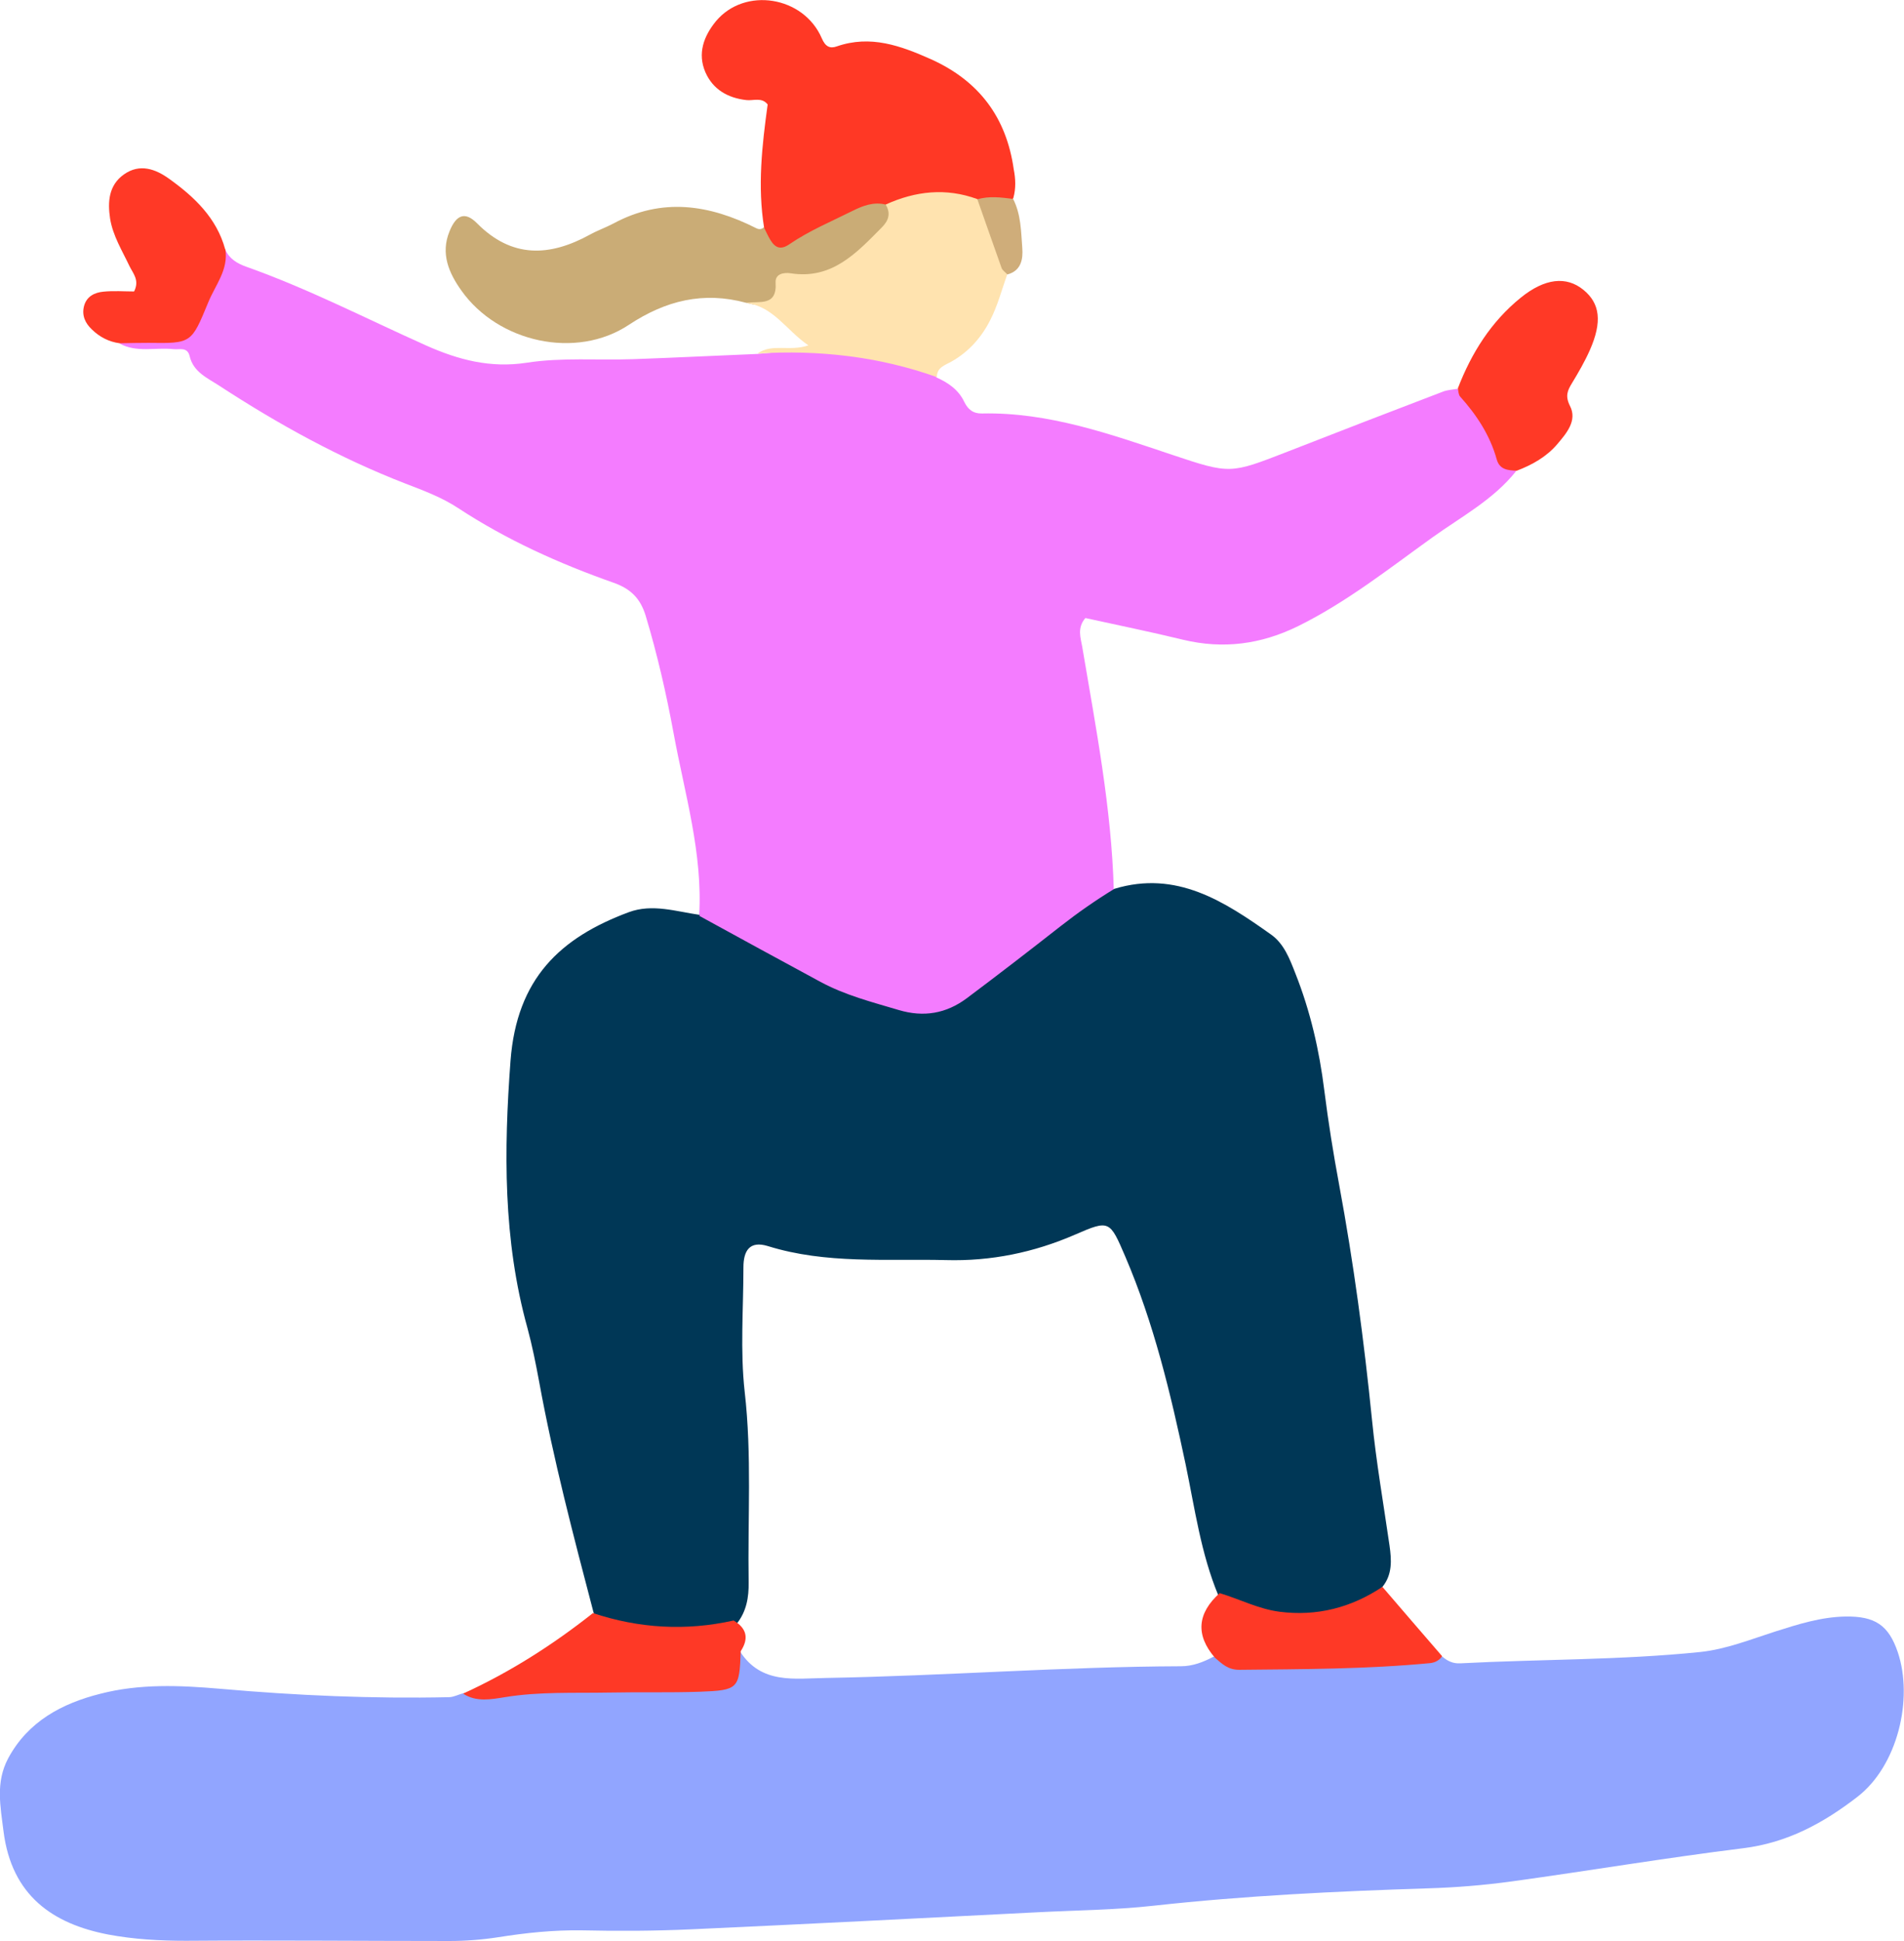
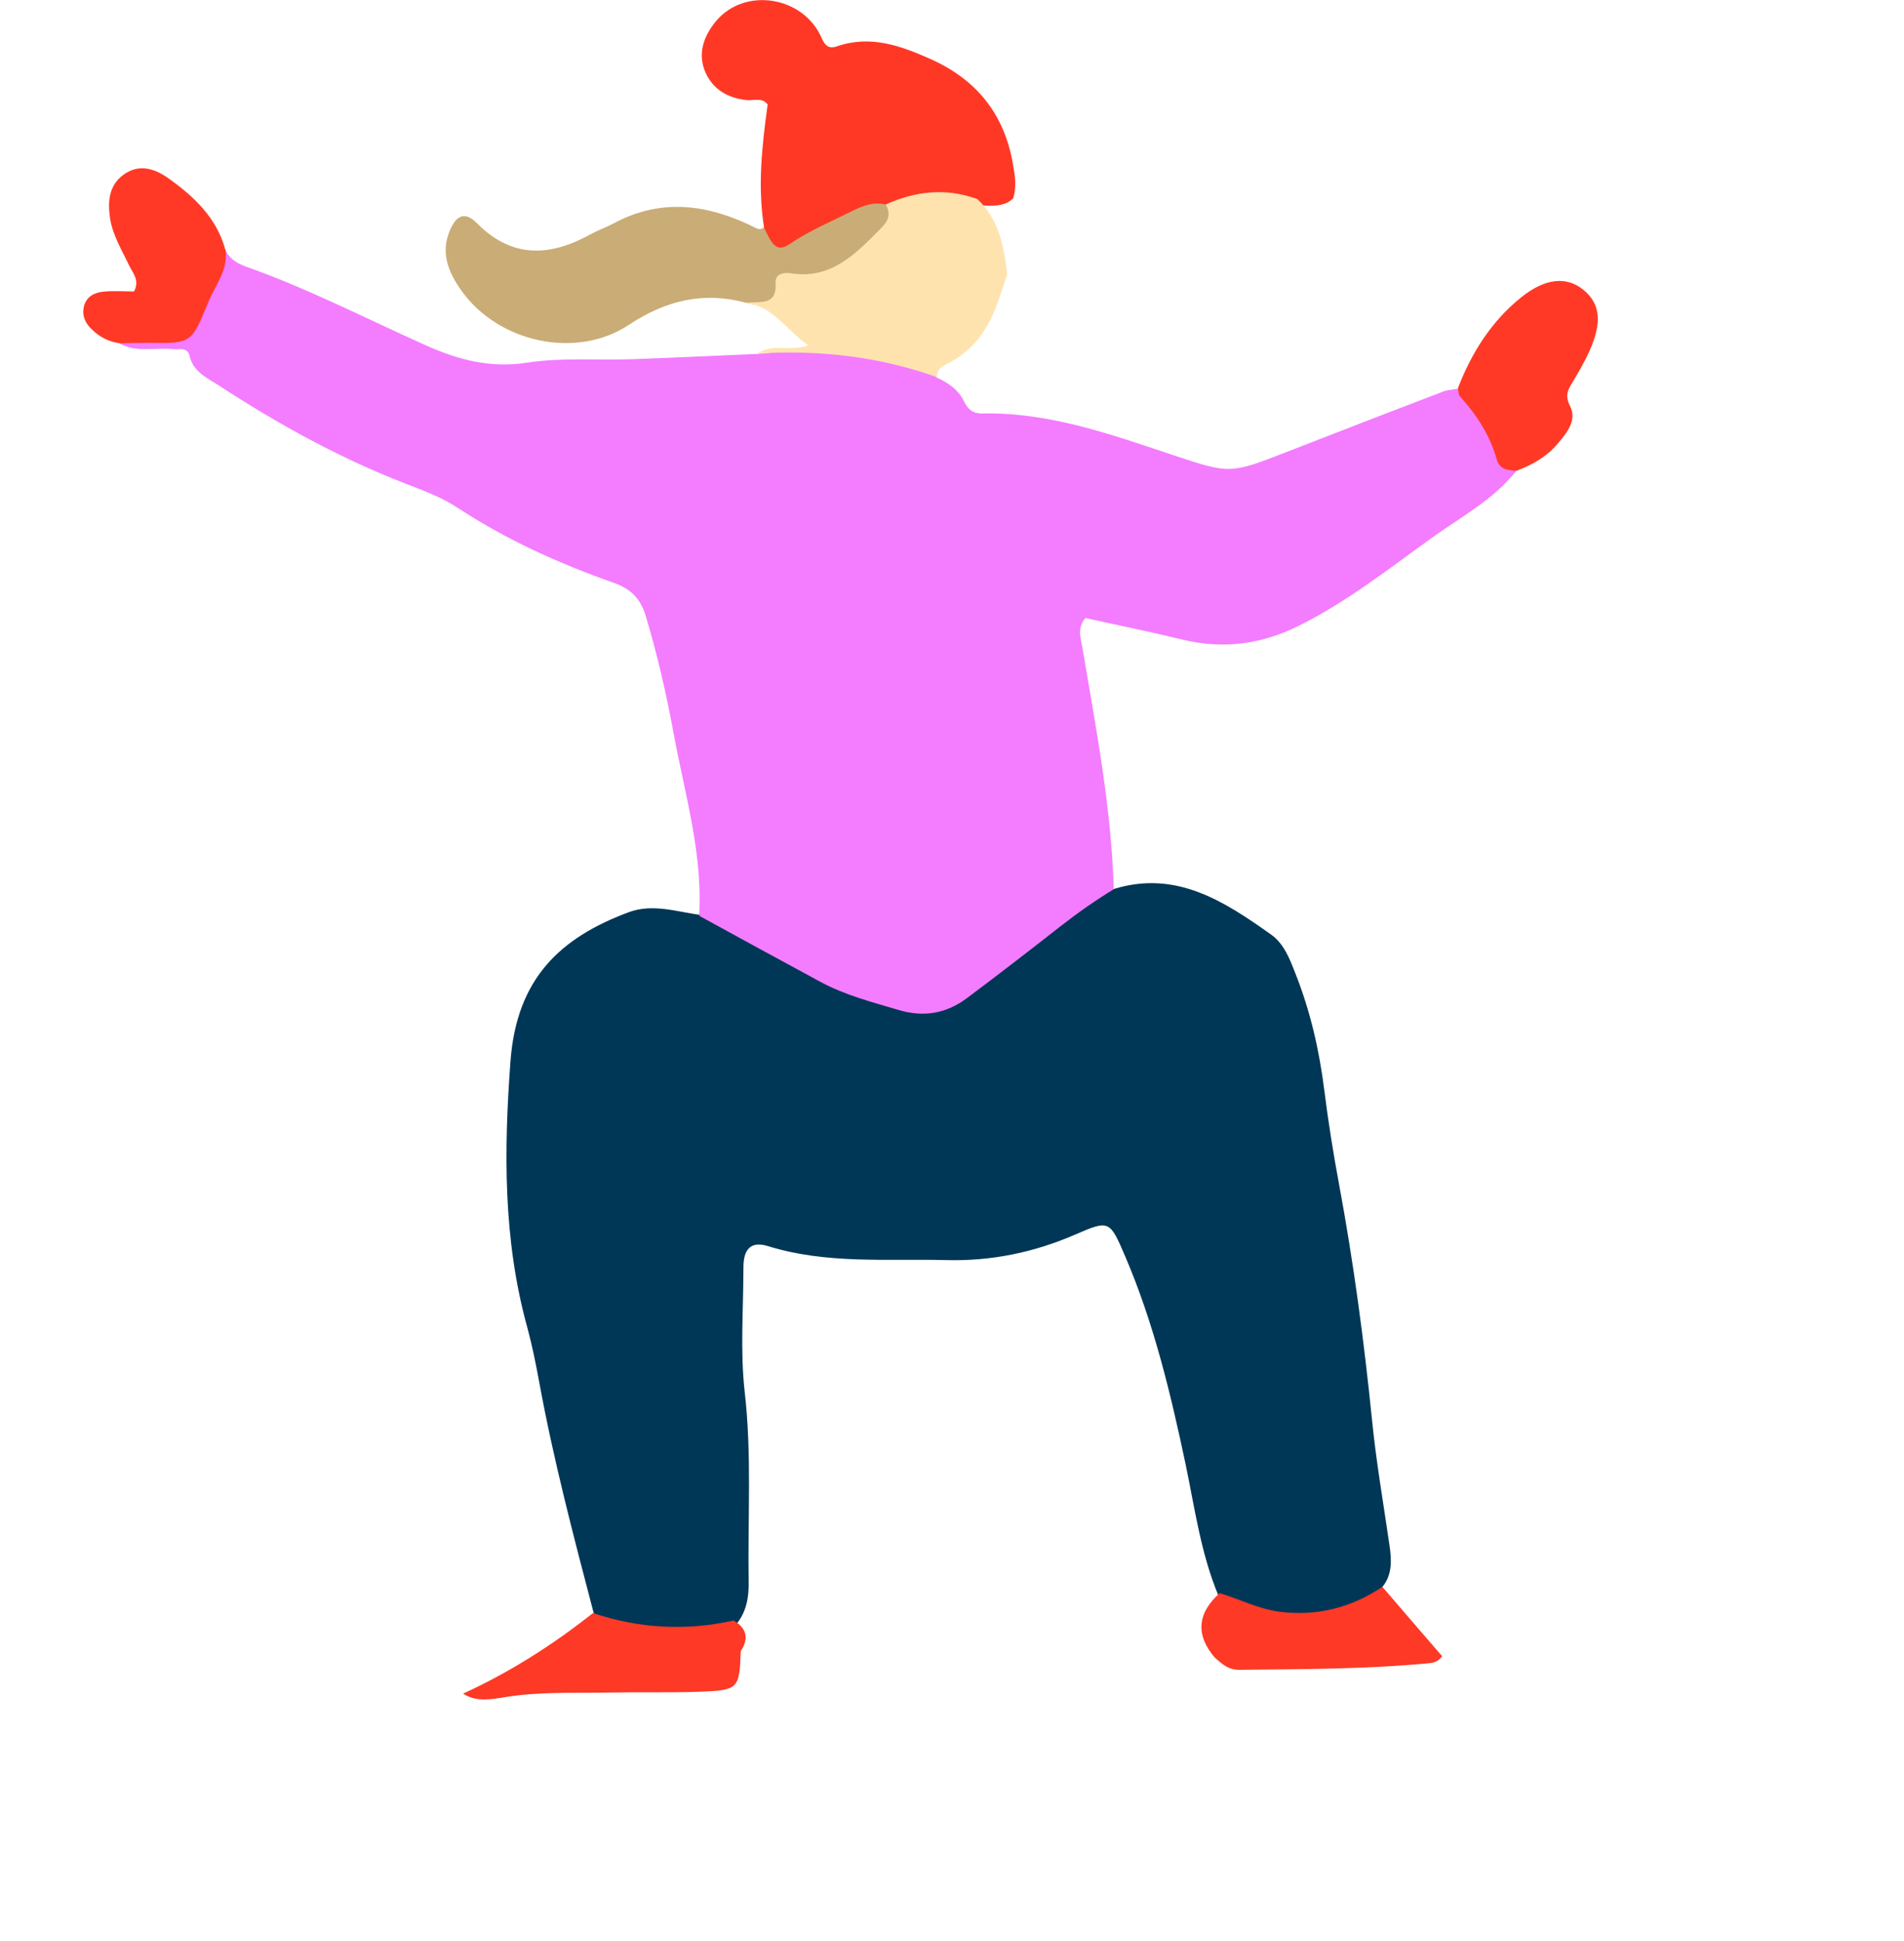
<svg xmlns="http://www.w3.org/2000/svg" id="_イラスト" data-name="イラスト" viewBox="0 0 91.15 92.91">
  <defs>
    <style>
      .cls-1 {
        fill: #91a5ff;
      }

      .cls-2 {
        fill: #f47cff;
      }

      .cls-3 {
        fill: #003756;
      }

      .cls-4 {
        fill: #cfad7a;
      }

      .cls-5 {
        fill: #ffe3af;
      }

      .cls-6 {
        fill: #fe3926;
      }

      .cls-7 {
        fill: #ff3825;
      }

      .cls-8 {
        fill: #ff3926;
      }

      .cls-9 {
        fill: #caac76;
      }
    </style>
  </defs>
-   <path class="cls-1" d="m69.04,79.28c.25.22.52.35.87.33,3.82-.2,7.66-.15,11.47-.54,1.25-.13,2.41-.6,3.6-.98,1.1-.35,2.2-.7,3.37-.72,1.41-.02,2.06.41,2.5,1.7.76,2.25-.01,5.45-1.93,6.93-1.63,1.26-3.36,2.2-5.47,2.46-3.71.46-7.39,1.08-11.09,1.59-1.32.18-2.66.29-4,.33-4.38.14-8.76.35-13.12.83-1.88.21-3.78.22-5.67.32-5.48.28-10.97.56-16.45.81-1.75.08-3.51.09-5.27.05-1.35-.02-2.68.12-4,.33-.78.12-1.56.18-2.34.18-4.2,0-8.41-.04-12.61-.01-1.25,0-2.5-.07-3.72-.3-2.65-.51-4.62-1.86-5.01-4.93-.15-1.21-.39-2.35.22-3.5.95-1.77,2.58-2.63,4.4-3.09,1.89-.49,3.81-.41,5.77-.24,3.63.32,7.28.48,10.93.4.22,0,.44-.12.66-.18,3.45-.62,6.94-.47,10.41-.44,1.31,0,2.34-.28,2.86-1.58,1.02,1.6,2.63,1.3,4.14,1.28,5.66-.1,11.31-.54,16.97-.56.57,0,1.08-.2,1.57-.46,2.96.29,5.92.34,8.88-.04.68-.09,1.37-.1,2.05.05Z" />
  <path class="cls-2" d="m33.47,43.83c.18-2.99-.69-5.83-1.22-8.72-.35-1.9-.78-3.78-1.34-5.64-.25-.82-.71-1.29-1.54-1.58-2.61-.92-5.12-2.05-7.45-3.58-.76-.5-1.64-.83-2.5-1.16-3.15-1.22-6.09-2.84-8.91-4.68-.56-.37-1.25-.65-1.43-1.42-.11-.47-.5-.3-.79-.34-.86-.09-1.75.18-2.57-.27.6-.61,1.37-.39,2.07-.4.84,0,1.35-.32,1.64-1.14.36-1.02.75-2.04,1.35-2.96.2.45.57.67,1.02.83,2.96,1.05,5.75,2.49,8.61,3.77,1.53.68,3.06,1.09,4.81.82,1.67-.26,3.4-.11,5.11-.17,1.98-.07,3.95-.17,5.93-.25,2.36-.18,4.73-.65,7.05.27.56.22,1.14.37,1.53.86.56.25,1.05.59,1.32,1.16.18.37.43.57.85.56,3.19-.07,6.15.99,9.11,1.98,2.78.93,2.78.91,5.51-.15,2.48-.97,4.97-1.93,7.46-2.88.21-.08.45-.09.67-.13.84.6,1.43,1.4,1.8,2.35.24.61.6,1.11,1.02,1.59-1.08,1.36-2.62,2.18-3.99,3.16-2.09,1.5-4.12,3.11-6.45,4.26-1.77.87-3.58,1.11-5.5.65-1.56-.38-3.14-.7-4.68-1.04-.41.48-.22.96-.15,1.38.65,3.86,1.4,7.7,1.51,11.63.1.49-.32.62-.6.81-1.83,1.24-3.57,2.61-5.26,4.02-1.6,1.33-3.25,1.78-5.36,1.12-3.04-.95-5.63-2.7-8.35-4.22-.16-.09-.25-.27-.3-.45Z" />
  <path class="cls-3" d="m33.47,43.83c1.93,1.06,3.86,2.11,5.8,3.16,1.18.64,2.47.97,3.75,1.35,1.2.36,2.28.17,3.26-.56,1.51-1.13,3-2.28,4.48-3.44.83-.65,1.69-1.25,2.59-1.8,2.97-.9,5.26.6,7.5,2.19.62.44.89,1.16,1.16,1.85.72,1.81,1.15,3.69,1.39,5.62.19,1.51.43,3.01.71,4.51.69,3.72,1.19,7.46,1.57,11.23.2,2.02.55,4.02.84,6.03.1.7.14,1.38-.33,1.97-1.66,2.03-3.87,1.63-6.03,1.31-.67-.1-1.3-.42-1.83-.88-.84-2.01-1.13-4.17-1.57-6.28-.72-3.4-1.52-6.75-2.89-9.95-.74-1.72-.75-1.77-2.4-1.05-1.98.86-4.03,1.28-6.19,1.22-2.85-.07-5.73.2-8.52-.67-.88-.27-1.17.23-1.17,1.02,0,1.98-.16,3.98.06,5.95.35,3.04.14,6.09.19,9.13.01.7-.1,1.38-.56,1.96-2.05,1.03-4.12.46-6.18.07-.31-.06-.59-.26-.69-.61-.96-3.66-1.92-7.31-2.6-11.03-.16-.86-.33-1.72-.56-2.57-1.17-4.21-1.13-8.51-.81-12.79.3-3.94,2.38-5.89,5.66-7.11,1.13-.42,2.28-.03,3.41.13Z" />
  <path class="cls-7" d="m36.58,10.9c-.32-1.98-.1-3.94.17-5.9-.28-.36-.68-.17-1.02-.21-.89-.1-1.6-.51-1.96-1.33-.39-.9-.08-1.73.5-2.44,1.38-1.66,4.2-1.21,5.07.81.17.4.39.51.72.39,1.62-.56,3.06-.03,4.52.62,2.3,1.04,3.6,2.79,3.95,5.26.09.46.11.92-.02,1.38l-.02.03c-.47.42-1.04.33-1.6.32-1.48-.38-2.93-.26-4.38.19-1.59.17-2.87,1.11-4.26,1.78-1.16.56-1.45.41-1.69-.91Z" />
  <path class="cls-9" d="m36.58,10.9c.1.2.19.41.31.6.23.37.49.47.9.19.95-.65,2.01-1.09,3.03-1.6.5-.25,1.01-.44,1.58-.3.65.39.39.87.07,1.26-1.01,1.21-2.12,2.29-3.84,2.38-.41.02-.9,0-1.09.42-.4.9-1.08.83-1.83.64-2.04-.55-3.84-.11-5.61,1.06-2.52,1.67-6.25.84-8.01-1.64-.6-.84-1.01-1.77-.57-2.84.32-.79.74-.96,1.31-.39,1.67,1.69,3.48,1.61,5.41.55.36-.2.76-.34,1.12-.53,2.33-1.26,4.6-.91,6.84.22.13.07.26.06.37-.04Z" />
  <path class="cls-5" d="m35.71,14.5c.62-.11,1.5.2,1.42-.98-.02-.41.38-.49.72-.44,1.98.31,3.15-.97,4.36-2.19.34-.34.44-.68.19-1.1,1.43-.65,2.89-.81,4.39-.26,1.04.97,1.27,2.27,1.43,3.6-.26.73-.46,1.5-.81,2.18-.41.82-1.02,1.52-1.85,1.99-.31.18-.71.27-.71.75-2.78-.99-5.65-1.31-8.58-1.13.69-.5,1.52-.08,2.43-.39-1.07-.73-1.67-1.87-2.99-2.03Z" />
  <path class="cls-8" d="m72.61,22.53c-.41-.02-.82-.04-.96-.55-.32-1.15-.96-2.12-1.75-3-.08-.09-.08-.26-.11-.39.65-1.69,1.59-3.19,3.01-4.34,1.16-.94,2.19-1.04,3-.38.8.65.91,1.53.31,2.89-.24.54-.54,1.06-.85,1.57-.22.36-.34.62-.1,1.1.36.7-.17,1.31-.61,1.83-.51.6-1.2.99-1.94,1.27Z" />
  <path class="cls-8" d="m10.79,11.93c.15.99-.48,1.71-.82,2.54-.81,1.96-.79,1.97-2.87,1.94-.46,0-.91.01-1.37.02-.52-.07-.96-.3-1.33-.66-.32-.3-.49-.67-.38-1.11.12-.47.5-.66.93-.7.49-.05,1-.01,1.47-.01.27-.54-.05-.86-.22-1.21-.35-.74-.8-1.46-.93-2.28-.12-.8-.07-1.59.66-2.11.76-.54,1.52-.26,2.17.21,1.2.86,2.27,1.87,2.68,3.37Z" />
  <path class="cls-6" d="m28.37,77.2c2.22.74,4.47.87,6.75.36.63.37.74.86.34,1.47-.06,1.8-.11,1.87-1.96,1.94-1.47.05-2.94.01-4.4.04-1.65.03-3.29-.05-4.93.22-.64.1-1.37.25-2-.17,2.23-1.02,4.29-2.33,6.21-3.85Z" />
  <path class="cls-6" d="m58.39,76.25c.96.29,1.86.76,2.86.89,1.79.23,3.43-.19,4.93-1.19.95,1.11,1.91,2.22,2.86,3.32-.14.2-.33.3-.57.33-3.04.29-6.1.29-9.15.32-.54,0-.82-.29-1.16-.58-.93-1.08-.85-2.12.23-3.09Z" />
-   <path class="cls-4" d="m48.22,13.13c-.09-.1-.23-.19-.27-.3-.39-1.09-.77-2.19-1.16-3.29.57-.17,1.14-.09,1.71-.02.38.74.38,1.56.44,2.35.04.53-.05,1.1-.73,1.27Z" />
</svg>